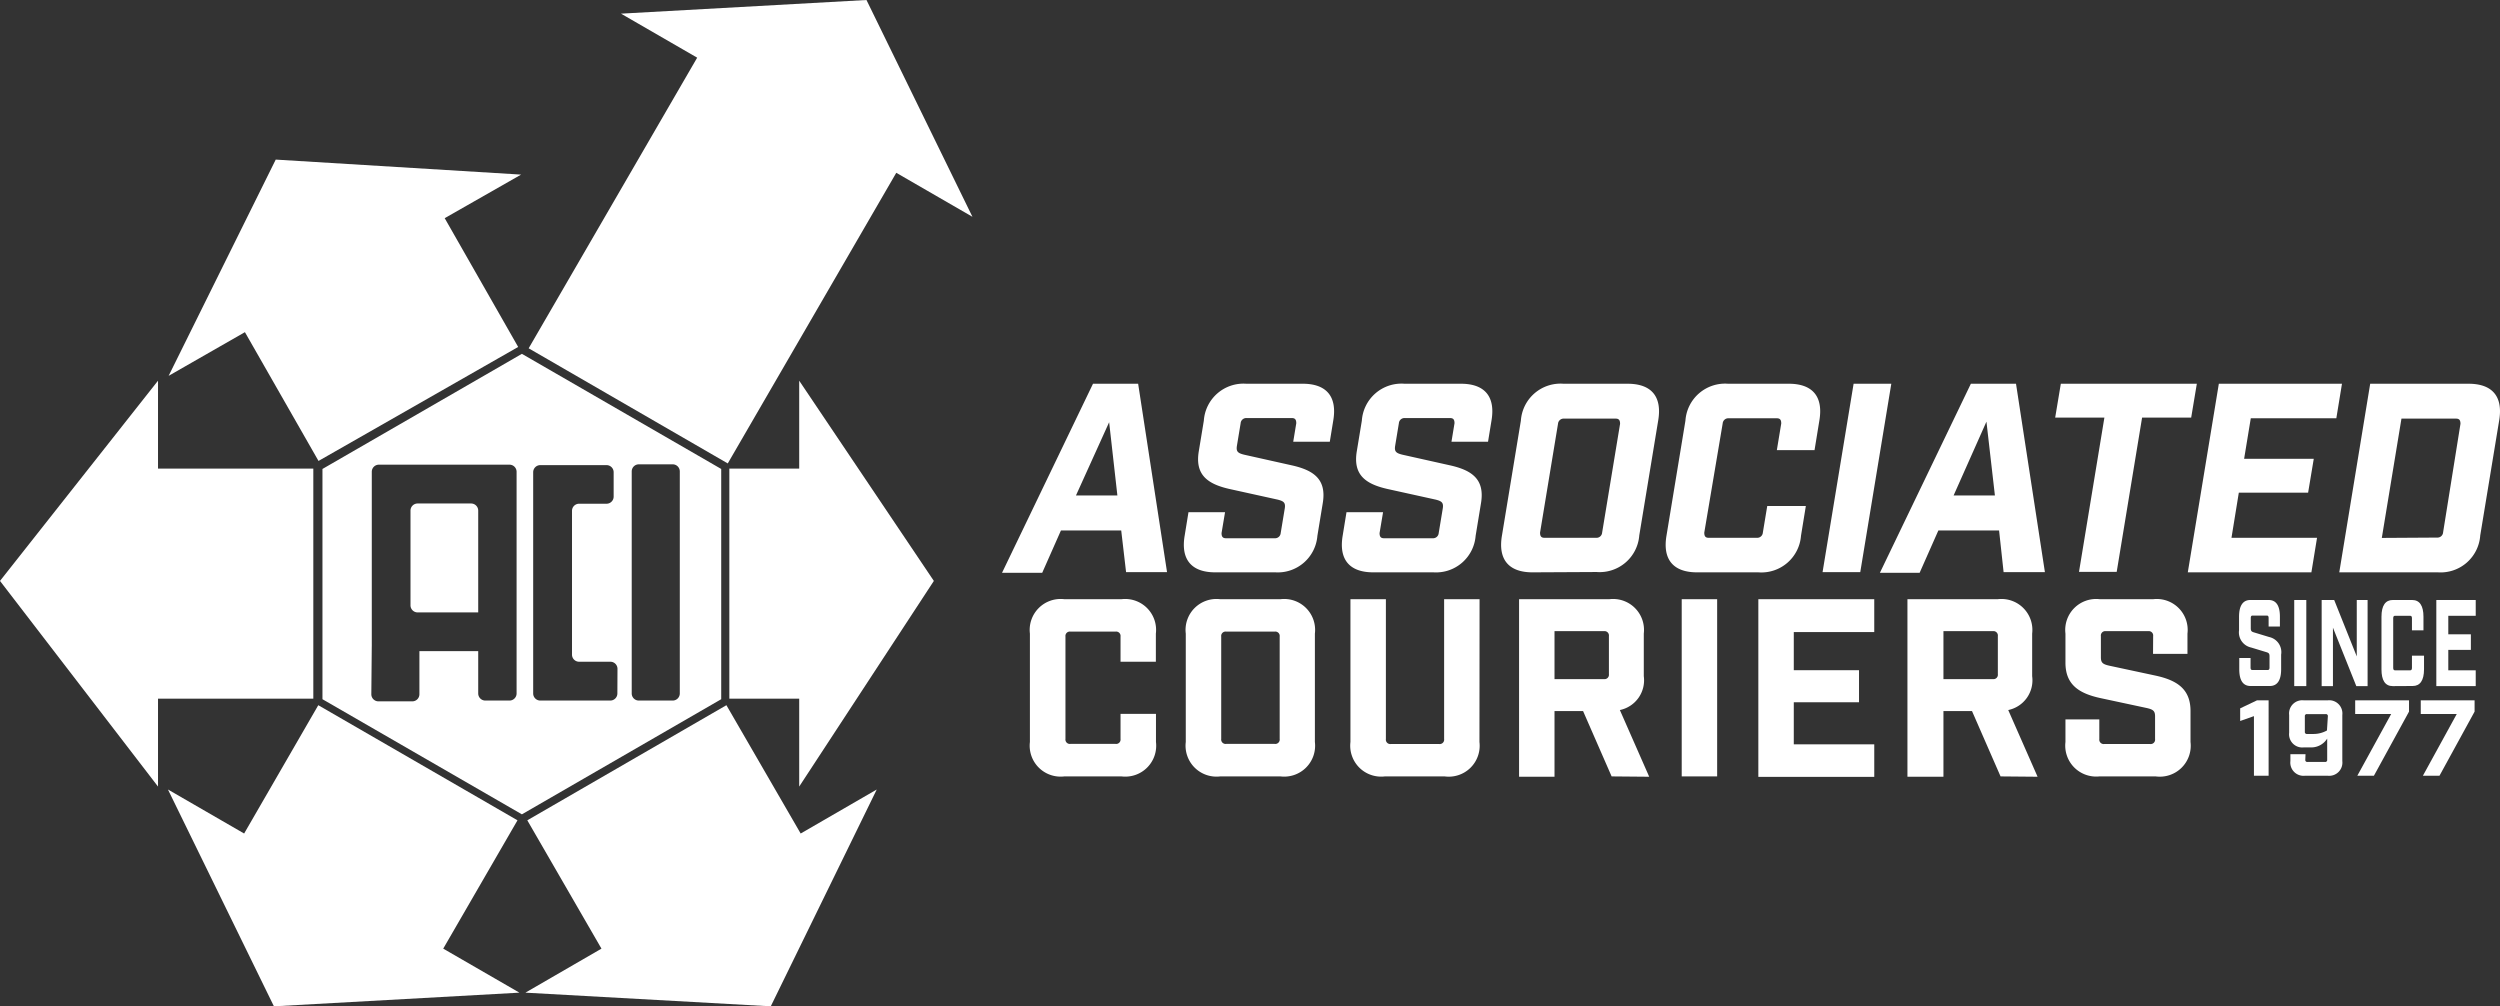
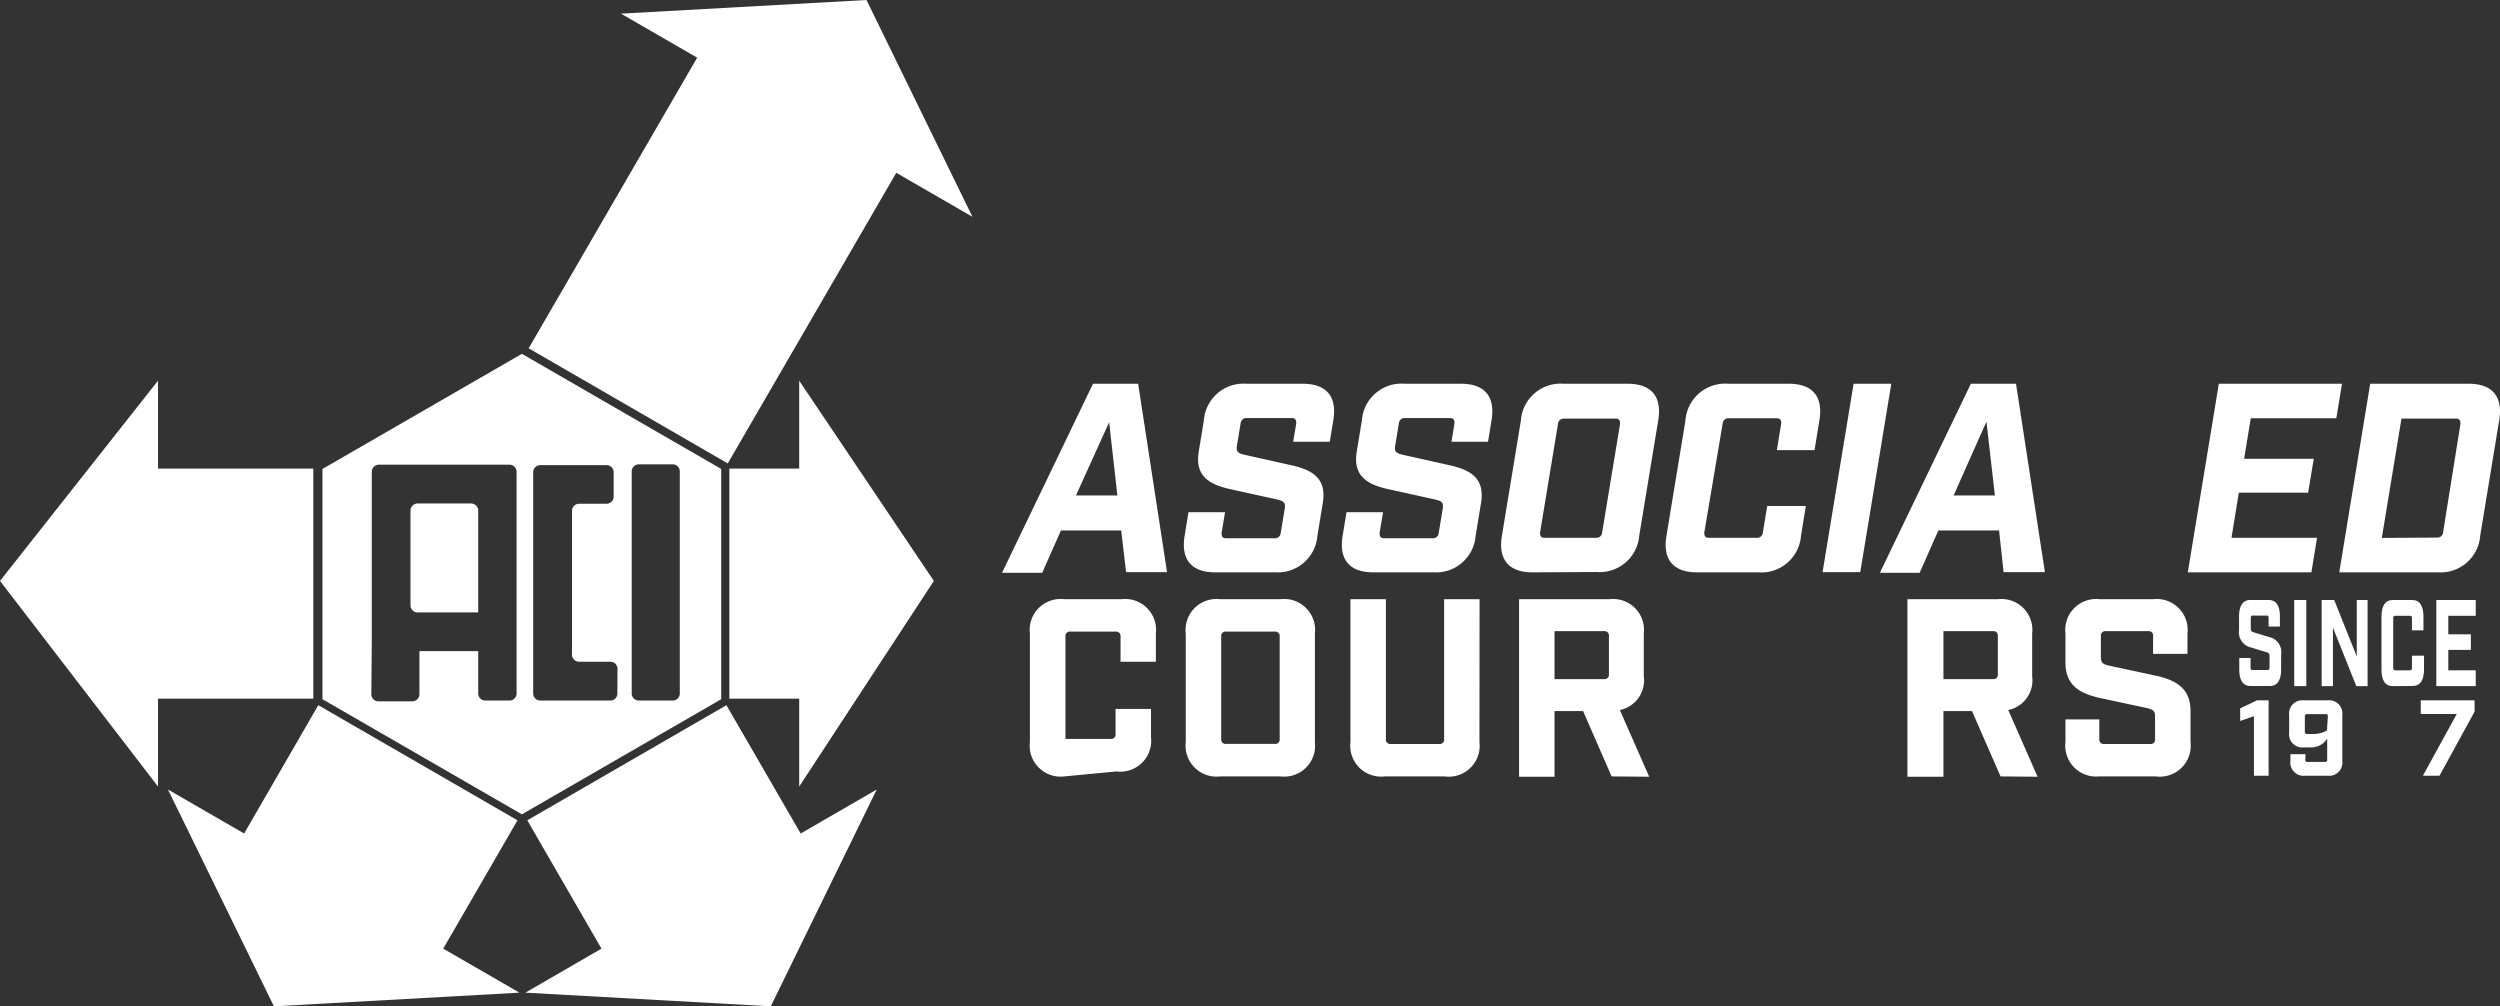
<svg xmlns="http://www.w3.org/2000/svg" width="500" height="201.263" viewBox="0 0 500 201.263">
  <rect x="0" y="0" width="500" height="201.263" fill="#333333" stroke="none" />
  <defs>
    <style>.a{fill:#fff;}</style>
  </defs>
  <title>associated-couriers</title>
  <polygon class="a" points="159.841 93.724 145.868 93.724 145.868 139.728 159.841 139.728 159.841 157.313 186.771 116.185 159.841 76.14 159.841 93.724" />
  <polygon class="a" points="62.663 93.724 31.603 93.724 31.603 76.14 0 116.185 31.603 157.313 31.603 139.728 62.663 139.728 62.663 93.724" />
  <polygon class="a" points="145.281 141.038 105.462 164.062 120.293 189.728 105.079 198.532 154.153 201.263 175.349 157.9 160.135 166.704 145.281 141.038" />
  <polygon class="a" points="103.498 164.062 63.657 141.038 48.826 166.704 33.589 157.9 54.785 201.263 103.882 198.532 88.645 189.728 103.498 164.062" />
  <polygon class="a" points="145.552 92.686 179.254 34.56 194.491 43.363 173.295 0 124.198 2.731 139.435 11.535 105.733 69.661 145.552 92.686" />
-   <polygon class="a" points="63.702 92.189 103.634 69.39 88.939 43.634 104.221 34.921 55.146 31.919 33.724 75.169 48.984 66.433 63.702 92.189" />
  <path class="a" d="M212.189,106.094l-3.747,8.465h-8.036l18.194-37.81h9.029l5.779,37.675h-8.194l-.971-8.33Zm9.639-21.648-6.636,14.65h8.284Z" />
  <path class="a" d="M259.254,84.65c0-.677-.203-1.038-.88-1.038h-9.029a1.129,1.129,0,0,0-1.218,1.031l0,.007-.745,4.515c-.181,1.151.181,1.467,1.49,1.783l9.39,2.099c4.515.993,7.065,2.822,6.298,7.539l-1.083,6.591a7.946,7.946,0,0,1-8.397,7.291H243.046c-4.763,0-6.907-2.573-6.117-7.314l.767-4.718H245.01l-.7,4.176c0,.677.203,1.038.88,1.038H254.92a1.129,1.129,0,0,0,1.218-1.031l.001-.007.813-4.921c.181-1.151-.181-1.467-1.49-1.783l-9.413-2.077c-4.515-.993-7.065-2.822-6.298-7.54l1.016-6.162a7.946,7.946,0,0,1,8.472-7.383l.016.001h11.287c4.763,0,6.907,2.573,6.117,7.314l-.7,4.289h-7.314Z" />
  <path class="a" d="M290.902,84.65c0-.677-.203-1.038-.88-1.038h-9.029a1.129,1.129,0,0,0-1.218,1.031l0,.007-.745,4.515c-.18,1.151.181,1.467,1.49,1.783l9.39,2.099c4.515.993,7.065,2.822,6.298,7.539l-1.083,6.591a7.946,7.946,0,0,1-8.442,7.291H274.649c-4.763,0-6.907-2.573-6.117-7.314l.767-4.718h7.314l-.7,4.176c0,.677.203,1.038.88,1.038h9.729a1.129,1.129,0,0,0,1.218-1.031l.001-.007.813-4.921c.18-1.151-.181-1.467-1.49-1.783l-9.413-2.077c-4.515-.993-7.065-2.822-6.298-7.54l1.016-6.162a7.946,7.946,0,0,1,8.469-7.386l.064.005h11.287c4.763,0,6.907,2.573,6.117,7.314l-.7,4.289h-7.314Z" />
  <path class="a" d="M306.5,114.469c-4.763,0-6.907-2.573-6.117-7.314l3.792-23.025a7.946,7.946,0,0,1,8.469-7.386l.064.005H325.529c4.763,0,6.907,2.573,6.117,7.314l-3.792,23.025a7.946,7.946,0,0,1-8.531,7.314h-.001Zm1.512-7.946c0,.677.203,1.038.88,1.038h10.316a1.129,1.129,0,0,0,1.218-1.031l.001-.007,3.589-21.761c0-.677-.203-1.038-.88-1.038H312.82a1.129,1.129,0,0,0-1.218,1.031l-.001.007Z" />
  <path class="a" d="M339.411,114.469c-4.763,0-6.907-2.573-6.117-7.314l3.792-23.025a7.946,7.946,0,0,1,8.469-7.386l.064.005h12.144c4.763,0,6.907,2.573,6.117,7.314l-.971,5.959h-7.539l.88-5.327c0-.677-.203-1.038-.88-1.038h-9.616a1.129,1.129,0,0,0-1.218,1.031l-.001.007-3.68,21.828c0,.677.203,1.038.88,1.038h9.616a1.129,1.129,0,0,0,1.218-1.031l.001-.007.88-5.327h7.72l-.971,5.959a7.946,7.946,0,0,1-8.531,7.314h-12.259Z" />
  <path class="a" d="M370.721,76.749h7.54l-6.208,37.675H364.513Z" />
  <path class="a" d="M387.673,106.094l-3.747,8.465H375.98l18.194-37.81h9.029l5.779,37.675h-8.262l-.903-8.33Zm9.616-21.761-6.569,14.763h8.262Z" />
-   <path class="a" d="M428.418,83.521l-5.079,30.858h-7.54l5.079-30.858h-9.842l1.129-6.772h27.201l-1.129,6.772Z" />
  <path class="a" d="M468.395,76.749l-1.129,6.907H450.156L448.824,91.76h13.928l-1.129,6.772h-13.86l-1.467,9.029h17.111l-1.129,6.907H437.56l6.208-37.72Z" />
  <path class="a" d="M493.722,76.749c4.763,0,6.907,2.573,6.117,7.314l-3.792,23.025a7.946,7.946,0,0,1-8.465,7.381h-19.729l6.185-37.72Zm-6.321,30.767a1.129,1.129,0,0,0,1.218-1.031l0-.007,3.476-21.715c0-.677-.203-1.038-.88-1.038H480.291l-3.928,23.86Z" />
  <path class="a" d="M453.723,123.589q0-.474-.339-.474h-2.889q-.339,0-.339.474v2.054c0,.519.135.677.564.813l3.115.948a3.092,3.092,0,0,1,2.393,3.521v2.934c0,2.257-.813,3.341-2.257,3.341h-3.86c-1.535,0-2.257-1.174-2.257-3.341v-2.257h2.257v1.919q0,.474.339.474h3.115q.339,0,.339-.474v-2.257c0-.519-.136-.677-.564-.813l-3.115-.948a3.093,3.093,0,0,1-2.415-3.454V123.34c0-2.257.813-3.341,2.257-3.341h3.657c1.535,0,2.257,1.174,2.257,3.341v1.964h-2.257Z" />
  <path class="a" d="M458.847,119.999h2.415v17.223h-2.415Z" />
  <path class="a" d="M473.519,119.999v17.223h-2.257L466.589,125.53v11.693h-2.257V119.999h2.506l4.515,11.287V119.999Z" />
  <path class="a" d="M478.553,137.223c-1.535,0-2.257-1.174-2.257-3.341V123.34c0-2.257.813-3.341,2.257-3.341h3.883c1.512,0,2.257,1.174,2.257,3.341v2.731h-2.303v-2.438q0-.474-.339-.474h-3.07q-.339,0-.339.474v9.955q0,.474.339.474h3.07q.339,0,.339-.474v-2.46h2.415v2.731c0,2.257-.813,3.341-2.257,3.341Z" />
  <path class="a" d="M495.144,119.999v3.16h-5.485v3.702h4.515v3.115h-4.515v4.086h5.485v3.16h-7.878V119.999Z" />
  <path class="a" d="M450.788,143.227l-2.754.971V141.67l3.364-1.603h2.325V155.146H450.788Z" />
  <path class="a" d="M461.059,151.963a.384.384,0,0,0,.333.429.389.389,0,0,0,.096,0h3.521a.384.384,0,0,0,.429-.333.379.379,0,0,0,0-.096v-4.244a3.747,3.747,0,0,1-3.025,1.761h-1.648a2.641,2.641,0,0,1-2.934-2.934v-3.544a2.641,2.641,0,0,1,2.934-2.934h4.763a2.641,2.641,0,0,1,2.935,2.934v9.21a2.641,2.641,0,0,1-2.935,2.934h-4.515a2.641,2.641,0,0,1-2.934-2.934v-1.377h3.025Zm4.515-8.713a.384.384,0,0,0-.333-.429.388.388,0,0,0-.096,0h-3.747a.384.384,0,0,0-.429.333.379.379,0,0,0,0,.096v3.115a.384.384,0,0,0,.333.429.389.389,0,0,0,.096,0h1.354a5.486,5.486,0,0,0,2.641-.7Z" />
-   <path class="a" d="M474.783,155.146h-3.318l6.772-12.348h-7.201v-2.731h10.767v2.257Z" />
  <path class="a" d="M487.898,155.146H484.58l6.772-12.348h-7.201v-2.731h10.767v2.257Z" />
-   <path class="a" d="M212.866,155.281a6.185,6.185,0,0,1-6.885-6.885v-21.67a6.185,6.185,0,0,1,6.885-6.885h11.422a6.185,6.185,0,0,1,6.885,6.885v5.621h-7.066v-5.034a.88.88,0,0,0-.993-.993h-9.029a.88.88,0,0,0-.993.993v20.474a.88.88,0,0,0,.993.993h9.029a.88.88,0,0,0,.993-.993v-5.011h7.088v5.621a6.185,6.185,0,0,1-6.885,6.885Z" />
+   <path class="a" d="M212.866,155.281a6.185,6.185,0,0,1-6.885-6.885v-21.67a6.185,6.185,0,0,1,6.885-6.885h11.422a6.185,6.185,0,0,1,6.885,6.885v5.621h-7.066v-5.034a.88.88,0,0,0-.993-.993h-9.029a.88.88,0,0,0-.993.993v20.474h9.029a.88.88,0,0,0,.993-.993v-5.011h7.088v5.621a6.185,6.185,0,0,1-6.885,6.885Z" />
  <path class="a" d="M244.04,155.281a6.185,6.185,0,0,1-6.885-6.885v-21.67a6.185,6.185,0,0,1,6.885-6.885h12.054a6.185,6.185,0,0,1,6.885,6.885v21.67a6.185,6.185,0,0,1-6.885,6.885Zm.203-7.494a.88.88,0,0,0,.993.993h9.707a.88.88,0,0,0,.993-.993V127.313a.88.88,0,0,0-.993-.993h-9.707a.88.88,0,0,0-.993.993Z" />
  <path class="a" d="M295.89,148.397a6.185,6.185,0,0,1-6.953,6.885H276.974a6.185,6.185,0,0,1-6.885-6.885V119.841h7.088V147.81a.88.88,0,0,0,.993.993h9.661a.88.88,0,0,0,.993-.993V119.841h7.088Z" />
  <path class="a" d="M322.324,155.281l-5.711-13.07h-5.711v13.138h-7.088V119.841h18.059a6.185,6.185,0,0,1,6.885,6.885v8.51a6.072,6.072,0,0,1-4.785,6.772l5.869,13.341Zm-1.535-19.458a.88.88,0,0,0,.993-.993v-7.607a.88.88,0,0,0-.993-.993h-9.887v9.594Z" />
-   <path class="a" d="M336.342,119.841h7.088v35.44h-7.088Z" />
-   <path class="a" d="M374.851,119.841V126.41H358.757v7.63h13.047v6.411H358.757v8.42h16.095v6.501H351.669v-35.53Z" />
  <path class="a" d="M400.111,155.281l-5.711-13.07h-5.711v13.138h-7.201V119.841h18.059a6.185,6.185,0,0,1,6.885,6.885v8.51a6.072,6.072,0,0,1-4.785,6.772l5.869,13.341Zm-1.535-19.458a.88.88,0,0,0,.993-.993v-7.607a.88.88,0,0,0-.993-.993H388.689v9.594Z" />
  <path class="a" d="M430.63,127.223a.88.88,0,0,0-.993-.993h-8.465a.88.88,0,0,0-.993.993v4.244c0,1.083.384,1.377,1.671,1.67l9.165,1.964c4.334.925,7.088,2.664,7.088,7.088v6.208a6.185,6.185,0,0,1-6.953,6.885H419.863a6.185,6.185,0,0,1-6.772-6.885v-4.515h6.772V147.81a.88.88,0,0,0,.993.993h9.165a.88.88,0,0,0,.993-.993v-4.537c0-1.083-.384-1.377-1.67-1.67l-9.165-1.964c-4.334-.925-7.088-2.664-7.088-7.088v-5.824a6.185,6.185,0,0,1,6.885-6.885h10.632a6.185,6.185,0,0,1,6.885,6.885v4.041h-6.885Z" />
  <path class="a" d="M95.643,102.121a1.422,1.422,0,0,0-1.422-1.422h-10.7a1.422,1.422,0,0,0-1.422,1.422v18.939a1.422,1.422,0,0,0,1.422,1.422H95.643V102.121Z" />
  <path class="a" d="M104.379,70.767,64.492,93.792v46.05l39.887,23.025,39.864-23.025V93.792Zm-1.061,67.923a1.422,1.422,0,0,1-1.422,1.422H97.065A1.422,1.422,0,0,1,95.643,138.69v-8.465H83.882v8.623A1.422,1.422,0,0,1,82.46,140.27h-6.772a1.422,1.422,0,0,1-1.422-1.422l.085-9.294c0-.159.014-.468.006-.737V94.356a1.422,1.422,0,0,1,1.422-1.422h26.117a1.422,1.422,0,0,1,1.422,1.422Zm20.158,0a1.422,1.422,0,0,1-1.422,1.422H108.058a1.422,1.422,0,0,1-1.422-1.422V94.447a1.422,1.422,0,0,1,1.422-1.422h13.25a1.422,1.422,0,0,1,1.422,1.422v4.876a1.422,1.422,0,0,1-1.422,1.422h-5.485a1.422,1.422,0,0,0-1.422,1.422v28.758a1.422,1.422,0,0,0,1.422,1.422h6.253a1.422,1.422,0,0,1,1.422,1.422Zm12.483-43.714V138.69a1.422,1.422,0,0,1-1.422,1.422h-6.772a1.422,1.422,0,0,1-1.422-1.422V94.288a1.422,1.422,0,0,1,1.422-1.422h6.772a1.422,1.422,0,0,1,1.422,1.422Z" />
</svg>